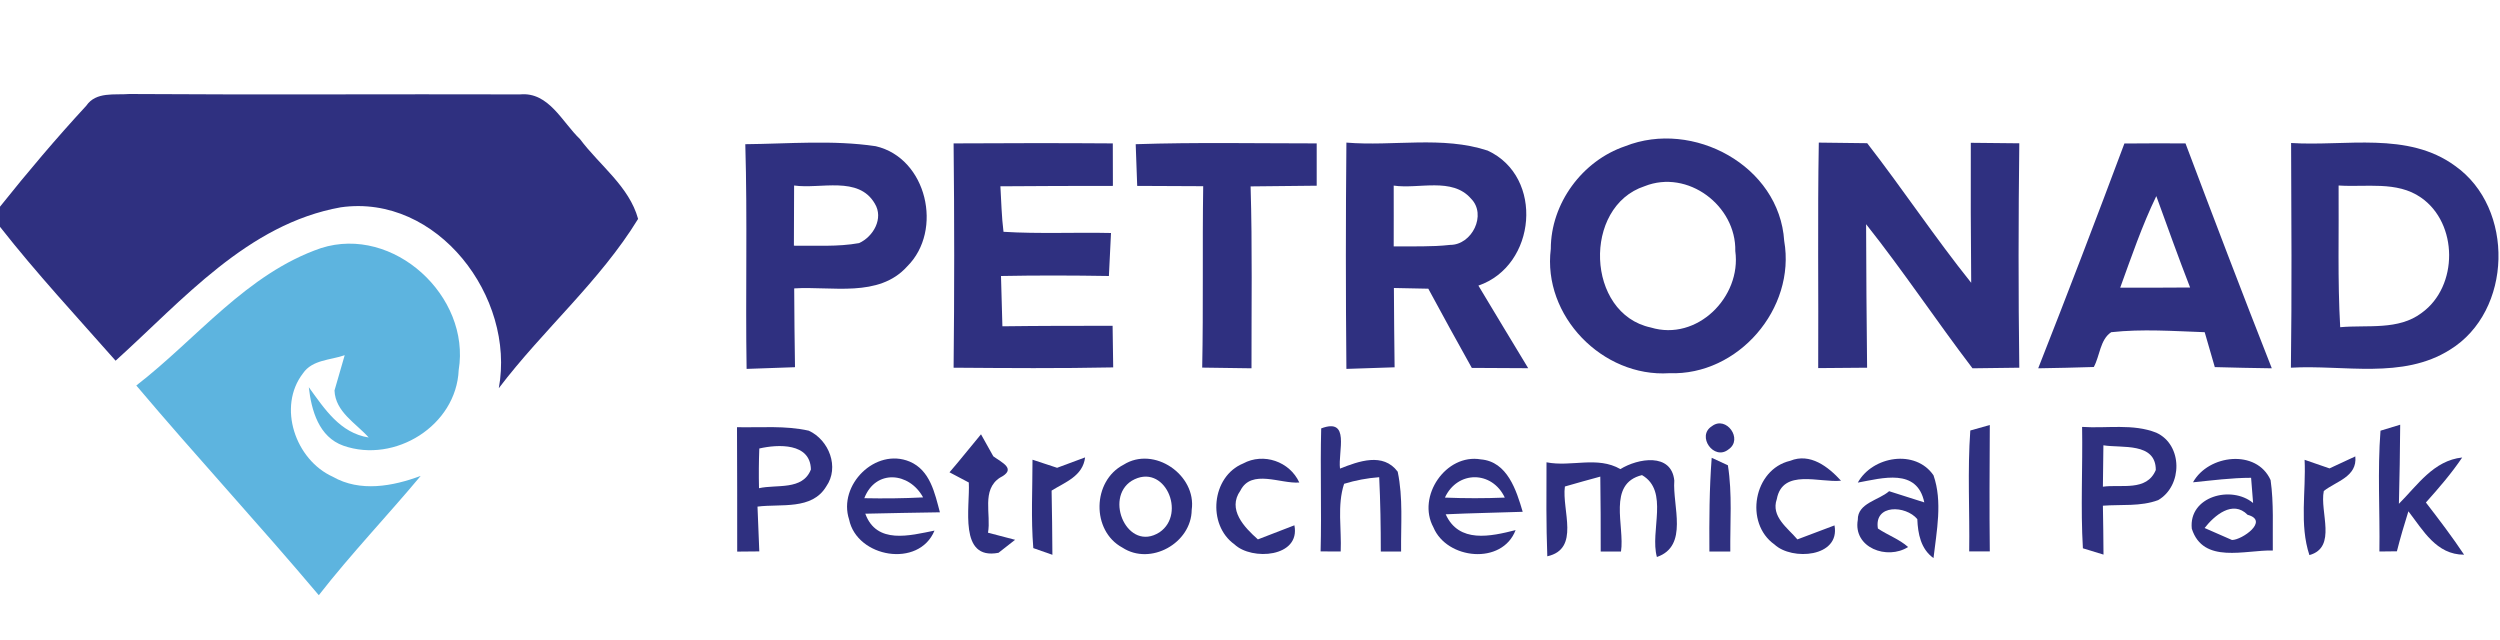
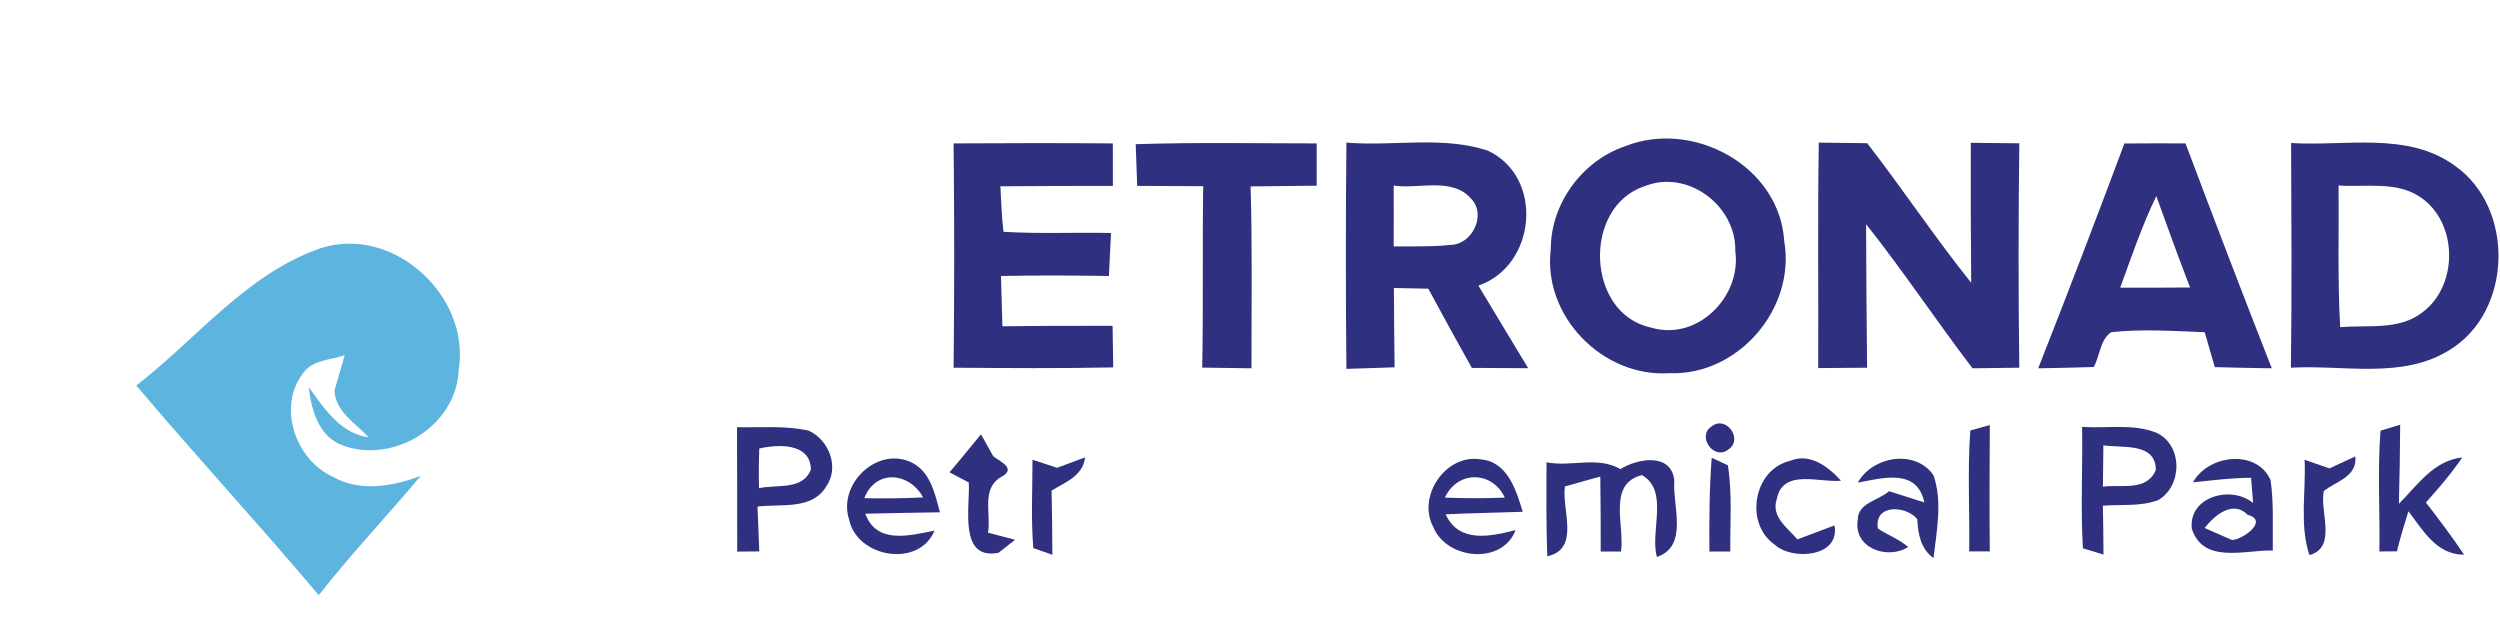
<svg xmlns="http://www.w3.org/2000/svg" width="250pt" height="64pt" viewBox="0 0 250 64">
  <g id="#2f3080ff">
-     <path fill="#2f3080" opacity="1.00" d=" M 8.63 10.57 C 9.61 9.14 11.46 9.52 12.94 9.40 C 25.96 9.49 38.99 9.40 52.01 9.44 C 54.88 9.17 56.22 12.22 58.00 13.91 C 59.95 16.53 62.92 18.64 63.81 21.89 C 60.00 28.12 54.29 33.00 49.88 38.82 C 51.56 29.71 43.74 19.36 34.08 20.73 C 24.75 22.40 18.26 30.03 11.56 36.07 C 7.66 31.65 3.64 27.32 0.00 22.68 L 0.00 20.67 C 2.76 17.21 5.63 13.82 8.63 10.57 Z" />
-     <path fill="#2f3080" opacity="1.00" d=" M 74.53 14.42 C 78.87 14.38 83.26 13.98 87.57 14.62 C 92.69 15.80 94.35 23.04 90.72 26.64 C 87.87 29.81 83.17 28.60 79.42 28.84 C 79.43 31.46 79.46 34.09 79.50 36.72 C 77.89 36.78 76.27 36.83 74.66 36.89 C 74.54 29.40 74.75 21.91 74.53 14.42 M 79.41 18.55 C 79.41 20.56 79.40 22.56 79.39 24.57 C 81.56 24.54 83.76 24.70 85.91 24.31 C 87.34 23.66 88.38 21.83 87.48 20.36 C 85.85 17.55 82.05 18.93 79.41 18.55 Z" />
    <path fill="#2f3080" opacity="1.00" d=" M 95.36 14.34 C 100.66 14.31 105.97 14.30 111.28 14.34 C 111.28 15.76 111.29 17.17 111.29 18.59 C 107.54 18.60 103.79 18.59 100.04 18.63 C 100.13 20.15 100.16 21.67 100.35 23.18 C 103.93 23.40 107.52 23.22 111.10 23.30 C 111.03 24.73 110.96 26.16 110.89 27.60 C 107.29 27.54 103.69 27.53 100.10 27.60 C 100.16 29.28 100.18 30.95 100.24 32.63 C 103.91 32.58 107.58 32.58 111.26 32.58 C 111.28 33.97 111.30 35.35 111.32 36.74 C 106.00 36.85 100.68 36.81 95.36 36.77 C 95.44 29.29 95.44 21.81 95.36 14.34 Z" />
    <path fill="#2f3080" opacity="1.00" d=" M 113.57 14.42 C 119.60 14.22 125.63 14.34 131.67 14.34 C 131.67 15.75 131.67 17.16 131.67 18.57 C 129.47 18.60 127.26 18.61 125.06 18.64 C 125.24 24.70 125.14 30.77 125.15 36.83 C 123.50 36.81 121.86 36.78 120.22 36.76 C 120.34 30.71 120.23 24.67 120.32 18.62 C 118.12 18.61 115.92 18.60 113.72 18.59 C 113.68 17.55 113.61 15.46 113.57 14.42 Z" />
    <path fill="#2f3080" opacity="1.00" d=" M 134.64 14.26 C 139.32 14.65 144.25 13.57 148.77 15.06 C 154.43 17.68 153.65 26.57 147.84 28.56 C 149.50 31.32 151.15 34.07 152.82 36.82 C 150.94 36.81 149.06 36.80 147.18 36.79 C 145.71 34.16 144.26 31.52 142.83 28.87 C 141.97 28.85 140.25 28.82 139.39 28.80 C 139.40 31.44 139.43 34.09 139.46 36.73 C 137.85 36.78 136.24 36.83 134.64 36.89 C 134.57 29.34 134.57 21.80 134.64 14.26 M 139.37 18.56 C 139.38 20.59 139.37 22.61 139.37 24.64 C 141.25 24.62 143.14 24.70 145.01 24.49 C 147.20 24.50 148.70 21.47 147.10 19.86 C 145.21 17.69 141.88 18.93 139.37 18.56 Z" />
    <path fill="#2f3080" opacity="1.00" d=" M 162.52 14.62 C 169.29 11.93 177.94 16.57 178.42 24.09 C 179.60 30.86 173.82 37.58 166.93 37.32 C 160.26 37.75 154.24 31.59 155.08 24.89 C 155.08 20.34 158.23 16.07 162.52 14.62 M 164.46 18.62 C 158.24 20.66 158.60 31.37 165.08 32.75 C 169.71 34.16 174.16 29.69 173.53 25.11 C 173.63 20.56 168.77 16.90 164.46 18.62 Z" />
    <path fill="#2f3080" opacity="1.00" d=" M 181.88 14.26 C 183.49 14.29 185.11 14.30 186.72 14.32 C 190.28 18.91 193.49 23.75 197.12 28.28 C 197.08 23.62 197.06 18.95 197.08 14.28 C 198.70 14.30 200.31 14.32 201.93 14.33 C 201.84 21.81 201.83 29.29 201.93 36.77 C 200.37 36.79 198.81 36.81 197.25 36.83 C 193.63 32.08 190.32 27.09 186.61 22.42 C 186.63 27.20 186.65 31.98 186.71 36.77 C 185.07 36.78 183.44 36.80 181.82 36.81 C 181.86 29.30 181.75 21.78 181.88 14.26 Z" />
    <path fill="#2f3080" opacity="1.00" d=" M 212.44 14.35 C 214.48 14.33 216.51 14.33 218.55 14.34 C 221.38 21.85 224.24 29.36 227.18 36.83 C 225.28 36.80 223.38 36.77 221.48 36.71 C 221.14 35.55 220.80 34.38 220.47 33.22 C 217.35 33.11 214.22 32.88 211.12 33.22 C 210.00 33.96 209.99 35.59 209.38 36.70 C 207.52 36.76 205.67 36.80 203.82 36.83 C 206.76 29.37 209.63 21.87 212.44 14.35 M 212.02 28.77 C 214.35 28.77 216.67 28.77 219.01 28.75 C 217.83 25.72 216.74 22.66 215.63 19.61 C 214.20 22.57 213.14 25.69 212.02 28.77 Z" />
    <path fill="#2f3080" opacity="1.00" d=" M 229.11 14.30 C 234.56 14.65 240.77 13.12 245.51 16.59 C 251.49 20.81 251.26 31.12 245.00 34.97 C 240.26 37.97 234.36 36.46 229.09 36.77 C 229.19 29.28 229.14 21.79 229.11 14.30 M 233.86 18.55 C 233.90 23.27 233.75 28.00 234.02 32.72 C 236.74 32.47 239.85 33.06 242.18 31.28 C 245.85 28.63 245.83 22.33 242.09 19.75 C 239.69 18.08 236.59 18.74 233.86 18.55 Z" />
    <path fill="#2f3080" opacity="1.00" d=" M 171.19 42.62 C 172.62 41.52 174.35 43.93 172.85 44.94 C 171.40 46.11 169.62 43.60 171.19 42.62 Z" />
    <path fill="#2f3080" opacity="1.00" d=" M 208.21 42.69 C 210.67 42.86 213.29 42.34 215.63 43.27 C 218.29 44.48 218.27 48.58 215.82 50.01 C 214.06 50.67 212.13 50.43 210.29 50.57 C 210.33 52.20 210.33 53.83 210.35 55.46 C 209.83 55.30 208.81 54.99 208.29 54.83 C 208.05 50.79 208.28 46.74 208.21 42.69 M 210.34 44.53 C 210.32 45.91 210.30 47.29 210.29 48.67 C 212.11 48.41 214.67 49.18 215.58 47.00 C 215.58 44.20 212.18 44.83 210.34 44.53 Z" />
    <path fill="#2f3080" opacity="1.00" d=" M 73.70 42.72 C 76.09 42.77 78.53 42.54 80.88 43.07 C 82.90 44.00 83.97 46.73 82.62 48.65 C 81.19 51.03 78.09 50.36 75.75 50.66 C 75.81 52.15 75.87 53.64 75.93 55.14 C 75.38 55.14 74.27 55.16 73.72 55.16 C 73.72 51.01 73.72 46.87 73.70 42.72 M 75.93 44.85 C 75.88 46.17 75.87 47.49 75.90 48.82 C 77.65 48.42 80.27 49.07 81.09 46.95 C 81.04 44.27 77.80 44.42 75.93 44.85 Z" />
-     <path fill="#2f3080" opacity="1.00" d=" M 132.12 42.84 C 135.06 41.73 133.79 45.16 134.00 46.86 C 135.85 46.13 138.31 45.21 139.77 47.17 C 140.32 49.79 140.08 52.49 140.11 55.15 C 139.60 55.15 138.59 55.15 138.08 55.15 C 138.08 52.67 138.04 50.19 137.92 47.72 C 136.72 47.81 135.55 48.03 134.41 48.38 C 133.70 50.54 134.17 52.91 134.07 55.15 C 133.57 55.15 132.57 55.15 132.06 55.14 C 132.17 51.04 132.01 46.94 132.12 42.84 Z" />
    <path fill="#2f3080" opacity="1.00" d=" M 197.03 43.05 C 197.52 42.92 198.49 42.64 198.98 42.50 C 198.96 46.72 198.93 50.93 198.98 55.14 C 198.47 55.14 197.44 55.14 196.92 55.14 C 196.98 51.11 196.74 47.08 197.03 43.05 Z" />
    <path fill="#2f3080" opacity="1.00" d=" M 238.05 43.07 C 238.55 42.92 239.53 42.62 240.02 42.47 C 240.00 45.11 239.96 47.74 239.89 50.38 C 241.75 48.52 243.36 46.05 246.22 45.75 C 245.14 47.35 243.88 48.81 242.59 50.25 C 243.91 51.96 245.21 53.67 246.41 55.47 C 243.63 55.47 242.32 53.04 240.84 51.13 C 240.42 52.46 240.03 53.79 239.69 55.13 C 239.25 55.14 238.38 55.15 237.94 55.15 C 238.00 51.12 237.74 47.09 238.05 43.07 Z" />
    <path fill="#2f3080" opacity="1.00" d=" M 94.95 47.23 C 96.03 45.99 97.04 44.69 98.10 43.43 C 98.41 43.98 99.02 45.08 99.33 45.63 C 100.20 46.27 101.71 46.90 99.99 47.77 C 98.12 48.99 99.13 51.45 98.80 53.27 C 99.47 53.45 100.83 53.80 101.51 53.98 C 101.09 54.30 100.26 54.95 99.85 55.28 C 95.82 56.05 97.02 50.67 96.88 48.25 C 96.40 48.00 95.43 47.48 94.95 47.23 Z" />
    <path fill="#2f3080" opacity="1.00" d=" M 84.91 51.95 C 83.78 48.51 87.54 44.73 90.97 46.16 C 93.02 47.03 93.48 49.32 93.99 51.23 C 91.50 51.28 89.02 51.30 86.53 51.37 C 87.66 54.47 90.99 53.55 93.45 53.06 C 91.89 56.84 85.69 55.76 84.91 51.95 M 86.43 49.82 C 88.39 49.86 90.35 49.84 92.31 49.74 C 90.94 47.21 87.56 46.89 86.43 49.82 Z" />
    <path fill="#2f3080" opacity="1.00" d=" M 103.25 45.97 C 104.07 46.23 104.89 46.51 105.71 46.78 C 106.41 46.52 107.81 46.00 108.51 45.74 C 108.28 47.62 106.52 48.21 105.16 49.06 C 105.20 51.20 105.23 53.34 105.24 55.48 C 104.76 55.32 103.80 54.98 103.33 54.81 C 103.09 51.87 103.25 48.92 103.25 45.97 Z" />
-     <path fill="#2f3080" opacity="1.00" d=" M 112.36 46.47 C 115.40 44.55 119.67 47.50 119.17 50.99 C 119.14 54.31 115.05 56.60 112.24 54.76 C 109.12 53.08 109.22 48.09 112.36 46.47 M 113.17 48.08 C 110.38 49.84 112.77 55.26 115.95 53.23 C 118.70 51.37 116.43 46.16 113.17 48.08 Z" />
-     <path fill="#2f3080" opacity="1.00" d=" M 124.31 46.35 C 126.35 45.24 128.97 46.15 129.93 48.25 C 128.09 48.41 125.14 46.86 124.04 49.06 C 122.70 50.95 124.45 52.75 125.79 53.94 C 126.71 53.59 128.53 52.88 129.44 52.53 C 130.07 55.73 125.18 56.08 123.45 54.44 C 120.69 52.47 121.15 47.65 124.31 46.35 Z" />
    <path fill="#2f3080" opacity="1.00" d=" M 143.34 52.73 C 141.66 49.64 144.59 45.33 148.09 45.94 C 150.74 46.16 151.64 49.04 152.27 51.18 C 149.71 51.27 147.14 51.31 144.57 51.43 C 145.89 54.36 149.07 53.64 151.56 53.01 C 150.22 56.53 144.68 55.96 143.34 52.73 M 144.49 49.76 C 146.49 49.84 148.48 49.84 150.48 49.76 C 149.20 47.05 145.75 47.04 144.49 49.76 Z" />
    <path fill="#2f3080" opacity="1.00" d=" M 154.65 46.23 C 157.13 46.72 159.73 45.58 162.04 46.91 C 163.78 45.83 167.15 45.24 167.43 48.06 C 167.24 50.58 168.89 54.60 165.69 55.70 C 164.97 53.11 166.94 49.10 164.20 47.51 C 160.70 48.37 162.49 52.60 162.10 55.15 C 161.59 55.15 160.58 55.15 160.07 55.15 C 160.07 52.65 160.07 50.16 160.03 47.66 C 158.84 47.98 157.67 48.31 156.49 48.65 C 156.16 51.00 158.05 54.89 154.73 55.63 C 154.61 52.49 154.64 49.36 154.65 46.23 Z" />
    <path fill="#2f3080" opacity="1.00" d=" M 171.17 45.78 C 171.58 45.97 172.39 46.34 172.79 46.53 C 173.24 49.38 173.00 52.28 173.03 55.15 C 172.51 55.15 171.46 55.15 170.94 55.15 C 170.92 52.02 170.93 48.90 171.17 45.78 Z" />
    <path fill="#2f3080" opacity="1.00" d=" M 177.45 54.45 C 174.41 52.30 175.36 46.93 179.02 46.08 C 181.02 45.26 182.83 46.68 184.10 48.07 C 181.99 48.30 178.26 46.81 177.68 49.91 C 177.07 51.66 178.78 52.80 179.74 53.94 C 180.66 53.59 182.52 52.89 183.45 52.54 C 184.04 55.73 179.19 56.08 177.45 54.45 Z" />
    <path fill="#2f3080" opacity="1.00" d=" M 185.78 48.26 C 187.26 45.60 191.55 44.90 193.35 47.53 C 194.27 50.17 193.66 53.10 193.35 55.81 C 192.08 54.90 191.79 53.38 191.73 51.91 C 190.58 50.53 187.39 50.39 187.79 52.85 C 188.76 53.51 189.92 53.91 190.81 54.70 C 188.73 56.03 185.29 54.78 185.78 51.98 C 185.75 50.30 187.89 50.03 188.91 49.12 C 189.79 49.40 191.55 49.96 192.43 50.24 C 191.71 46.78 188.25 47.81 185.78 48.26 Z" />
    <path fill="#2f3080" opacity="1.00" d=" M 219.30 48.23 C 220.84 45.45 225.66 44.88 227.06 48.01 C 227.39 50.34 227.25 52.70 227.28 55.05 C 224.52 54.98 220.32 56.44 219.18 52.87 C 218.84 49.65 223.13 48.49 225.31 50.30 C 225.24 49.46 225.17 48.62 225.11 47.78 C 223.16 47.78 221.23 48.04 219.30 48.23 M 220.46 52.80 C 221.15 53.10 222.52 53.70 223.20 54.00 C 224.20 54.00 226.96 52.07 224.76 51.48 C 223.27 49.96 221.42 51.57 220.46 52.80 Z" />
    <path fill="#2f3080" opacity="1.00" d=" M 230.46 45.98 C 231.29 46.26 232.12 46.55 232.95 46.84 C 233.60 46.54 234.89 45.94 235.53 45.64 C 235.75 47.68 233.60 48.13 232.38 49.10 C 231.95 51.19 233.74 54.73 230.94 55.51 C 229.93 52.45 230.61 49.14 230.46 45.98 Z" />
  </g>
  <g id="#5db4dfff">
    <path fill="#5db4df" opacity="1.00" d=" M 13.63 38.55 C 19.68 33.88 24.66 27.36 32.10 24.81 C 39.36 22.49 47.08 29.63 45.87 37.00 C 45.63 42.57 39.48 46.37 34.34 44.57 C 31.88 43.70 31.14 41.04 30.88 38.72 C 32.45 40.88 34.00 43.30 36.87 43.75 C 35.59 42.31 33.54 41.20 33.45 39.05 C 33.71 38.17 34.21 36.40 34.47 35.52 C 33.05 36.02 31.24 35.96 30.30 37.33 C 27.71 40.69 29.55 45.99 33.27 47.67 C 36.01 49.24 39.28 48.63 42.07 47.59 C 38.72 51.60 35.10 55.39 31.88 59.52 C 25.91 52.44 19.61 45.63 13.63 38.55 Z" />
  </g>
</svg>